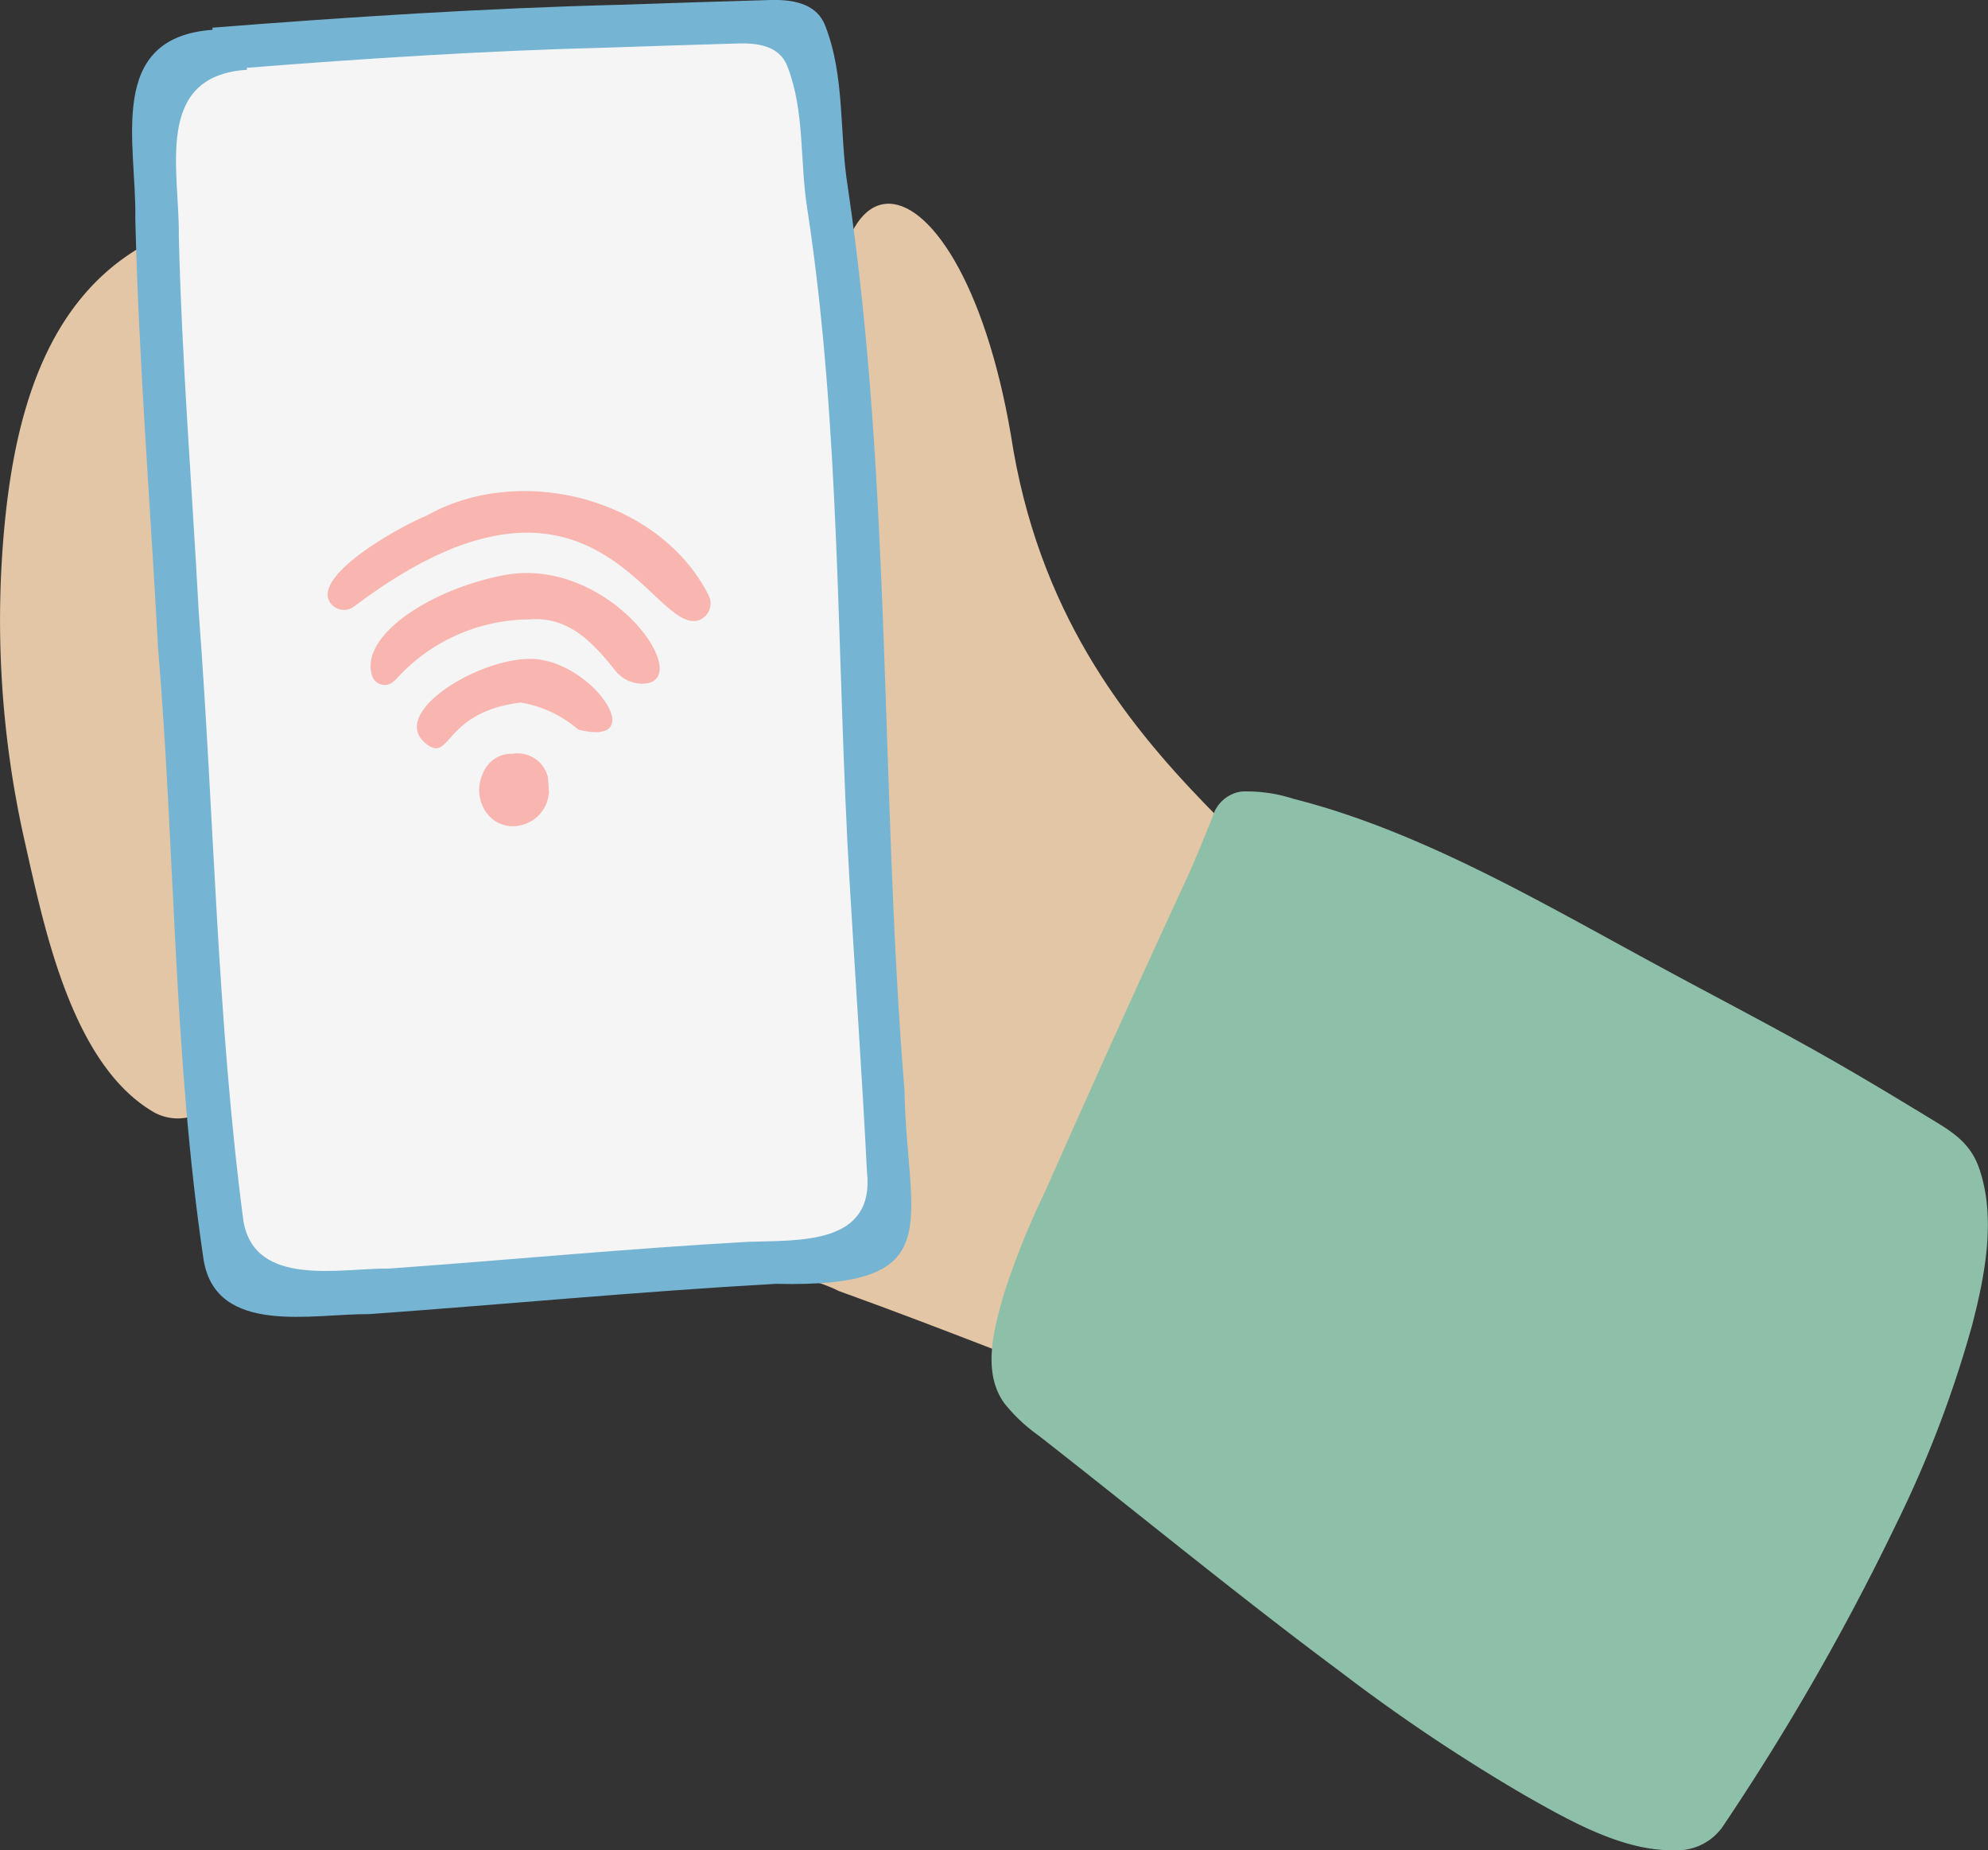
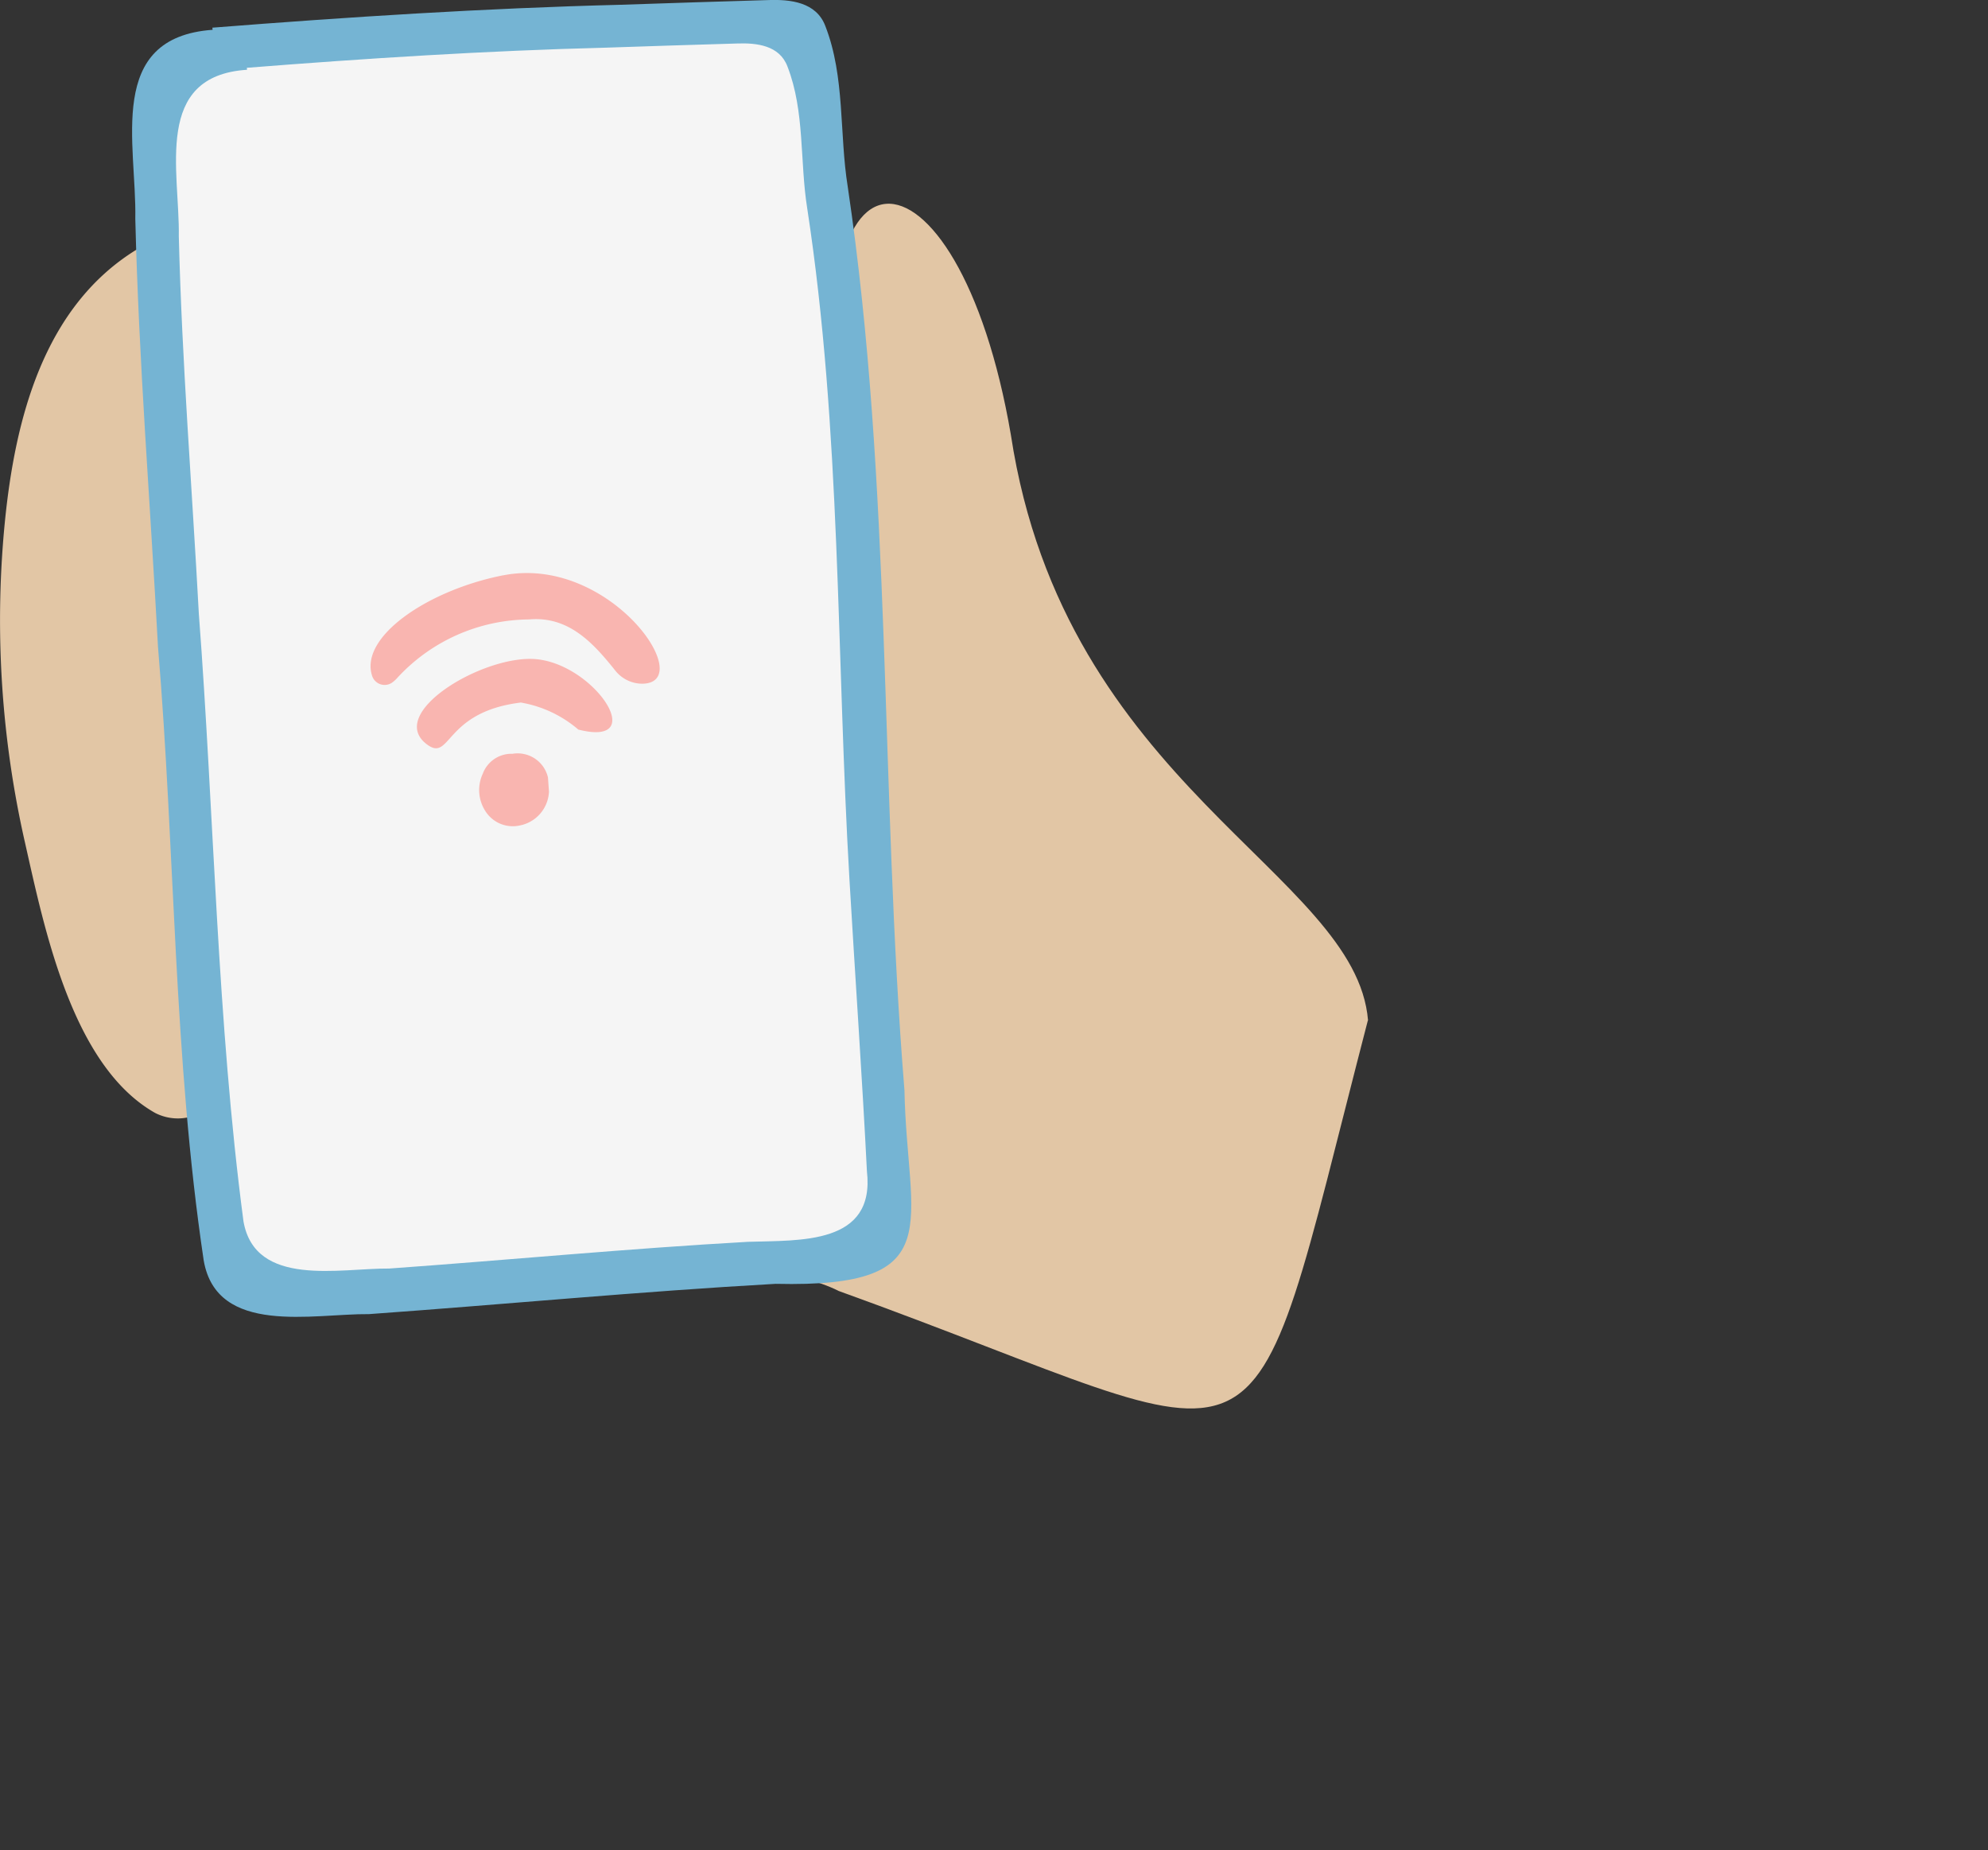
<svg xmlns="http://www.w3.org/2000/svg" id="Group_133" data-name="Group 133" width="81.27" height="75.628" viewBox="0 0 81.27 75.628">
  <rect x="0" y="0" width="81.27" height="75.628" fill="#333333" stroke="none" />
  <path id="Path_621" data-name="Path 621" d="M1473.356,102.305c-.486-6.04-12.41-9.568-14.6-23.93-2.155-12.61-9.251-13.185-6.7,1.8,1.256,7.366-1.965,12.567-3.692,18.624-1.5,4.2.267,8-2.4,11.913.664,1.626,4.091,1.79,5.747,2.646,18.547,6.688,16.409,9.08,21.636-11.051" transform="translate(-1417.43 -60.595)" fill="#e2c6a5" />
  <path id="Path_622" data-name="Path 622" d="M1210.678,101.076q.04.185.082.369c.792,3.5,1.92,9.145,5.326,11.066a2.028,2.028,0,0,0,2.95-1.686c.786-6.66.422-14,.782-20.687a121.679,121.679,0,0,0-2.119-13.116c-.118-.515.217-.571-.36-.768-.5-.172-1.647.743-2.026.977-3.8,2.345-4.956,6.942-5.373,11.132a41.023,41.023,0,0,0,.738,12.713" transform="translate(-1209.742 -67.022)" fill="#e2c6a5" />
  <path id="Path_623" data-name="Path 623" d="M1313.478,360.645l.021.178-.021-.178" transform="translate(-1300.943 -317.069)" fill="#f0e4d5" />
-   <path id="Path_624" data-name="Path 624" d="M1583,280.642q-1.5-.917-3.028-1.8c-2.5-1.444-5.073-2.761-7.608-4.141-4.664-2.523-9.592-5.44-14.775-6.751a6.2,6.2,0,0,0-2.118-.3,1.433,1.433,0,0,0-1.2,1.069c-.339.815-.663,1.652-1.04,2.467q-1.259,2.724-2.5,5.458-1.675,3.69-3.316,7.4a31.986,31.986,0,0,0-1.684,4.2c-.387,1.373-.884,3.136.032,4.406a6.749,6.749,0,0,0,1.383,1.308c4.116,3.214,8.155,6.544,12.346,9.66a73.151,73.151,0,0,0,7.65,5.118c1.759.991,3.916,2.226,6.007,2.188a2.283,2.283,0,0,0,1.962-.933,99.544,99.544,0,0,0,7.145-12.458,46.478,46.478,0,0,0,3.07-8.057c.525-2.018,1-4.405.286-6.439-.4-1.144-1.258-1.567-2.242-2.172l-.369-.226" transform="translate(-1504.709 -235.3)" fill="#8ebfa8" />
  <path id="Path_625" data-name="Path 625" d="M1257.714,1.136C1263.269.7,1268.83.34,1274.4.2c2.01-.067,4.021-.135,6.031-.192.917-.034,1.974.082,2.343,1.066.81,2.08.564,4.392.915,6.57,1.815,12.225,1.322,24.618,2.317,36.917.106,5.5,1.916,8.086-5.264,7.917-5.549.311-11.082.841-16.624,1.238-2.281-.023-6.221.9-6.758-2.19-1.24-8.3-1.166-16.729-1.869-25.082-.313-5.832-.785-11.657-.928-17.5.06-3.054-1.227-7.405,3.16-7.721Z" transform="translate(-1249.032 -0.005)" fill="#75b4d3" />
  <path id="Path_626" data-name="Path 626" d="M1272.191,15.7c4.9-.387,9.8-.7,14.716-.824,1.773-.059,3.546-.119,5.319-.169.808-.03,1.741.073,2.066.941.714,1.834.5,3.873.807,5.794,1.394,9.1,1.189,18.315,1.73,27.487.214,3.662.527,8.178.711,11.868.347,3.02-2.736,2.819-4.865,2.888-4.894.274-9.774.742-14.662,1.092-2.011-.019-5.486.792-5.96-1.932-1.079-8.165-1.2-16.631-1.824-24.823-.276-5.143-.692-10.281-.819-15.431.041-2.667-1.057-6.561,2.787-6.81,0-.027,0-.054-.008-.081" transform="translate(-1262.1 -12.929)" fill="#f5f5f5" />
-   <path id="Path_627" data-name="Path 627" d="M1335.786,171.392c-1.939.675-4.3-7.95-14.09-.565a.694.694,0,0,1-.99-.14c-.766-1.132,2.91-3.152,3.934-3.561,3.833-2.168,9.507-.723,11.528,3.239a.733.733,0,0,1-.382,1.027" transform="translate(-1307.206 -146.047)" fill="#f9b5b0" />
  <path id="Path_628" data-name="Path 628" d="M1340.558,193.9c4.347-.842,7.957,4.393,5.68,4.432a1.415,1.415,0,0,1-1.119-.547c-.91-1.14-1.912-2.224-3.521-2.08a7.385,7.385,0,0,0-5.393,2.4,1.241,1.241,0,0,1-.214.19.538.538,0,0,1-.814-.315c-.48-1.594,2.321-3.484,5.381-4.082" transform="translate(-1319.974 -170.387)" fill="#f9b5b0" />
  <path id="Path_629" data-name="Path 629" d="M1355.031,224.691c-3.122.383-2.848,2.423-3.812,1.722-1.738-1.263,2.247-3.66,4.405-3.5,2.422.183,4.71,3.629,1.766,2.881a4.867,4.867,0,0,0-2.359-1.106" transform="translate(-1333.748 -195.975)" fill="#f9b5b0" />
  <path id="Path_630" data-name="Path 630" d="M1374.7,256.556a1.475,1.475,0,0,1-1.194,1.378,1.325,1.325,0,0,1-1.423-.615,1.582,1.582,0,0,1-.089-1.5,1.249,1.249,0,0,1,1.217-.815,1.272,1.272,0,0,1,1.448.967l.041.581" transform="translate(-1352.258 -224.195)" fill="#f9b5b0" />
-   <path id="Path_631" data-name="Path 631" d="M1381.39,179.786l.626-.038-.626.038" transform="translate(-1360.65 -158.03)" fill="#fbd8d6" />
-   <path id="Path_632" data-name="Path 632" d="M1450.727,203.166l-.074-.285.074.285" transform="translate(-1421.544 -178.368)" fill="#fbcac7" />
-   <path id="Path_633" data-name="Path 633" d="M1382.179,237.833l.178-.02-.178.02" transform="translate(-1361.344 -209.079)" fill="#fad8d5" />
  <path id="Path_634" data-name="Path 634" d="M1385.877,237.644l.179,0-.179,0" transform="translate(-1364.594 -208.928)" fill="#fad8d5" />
</svg>